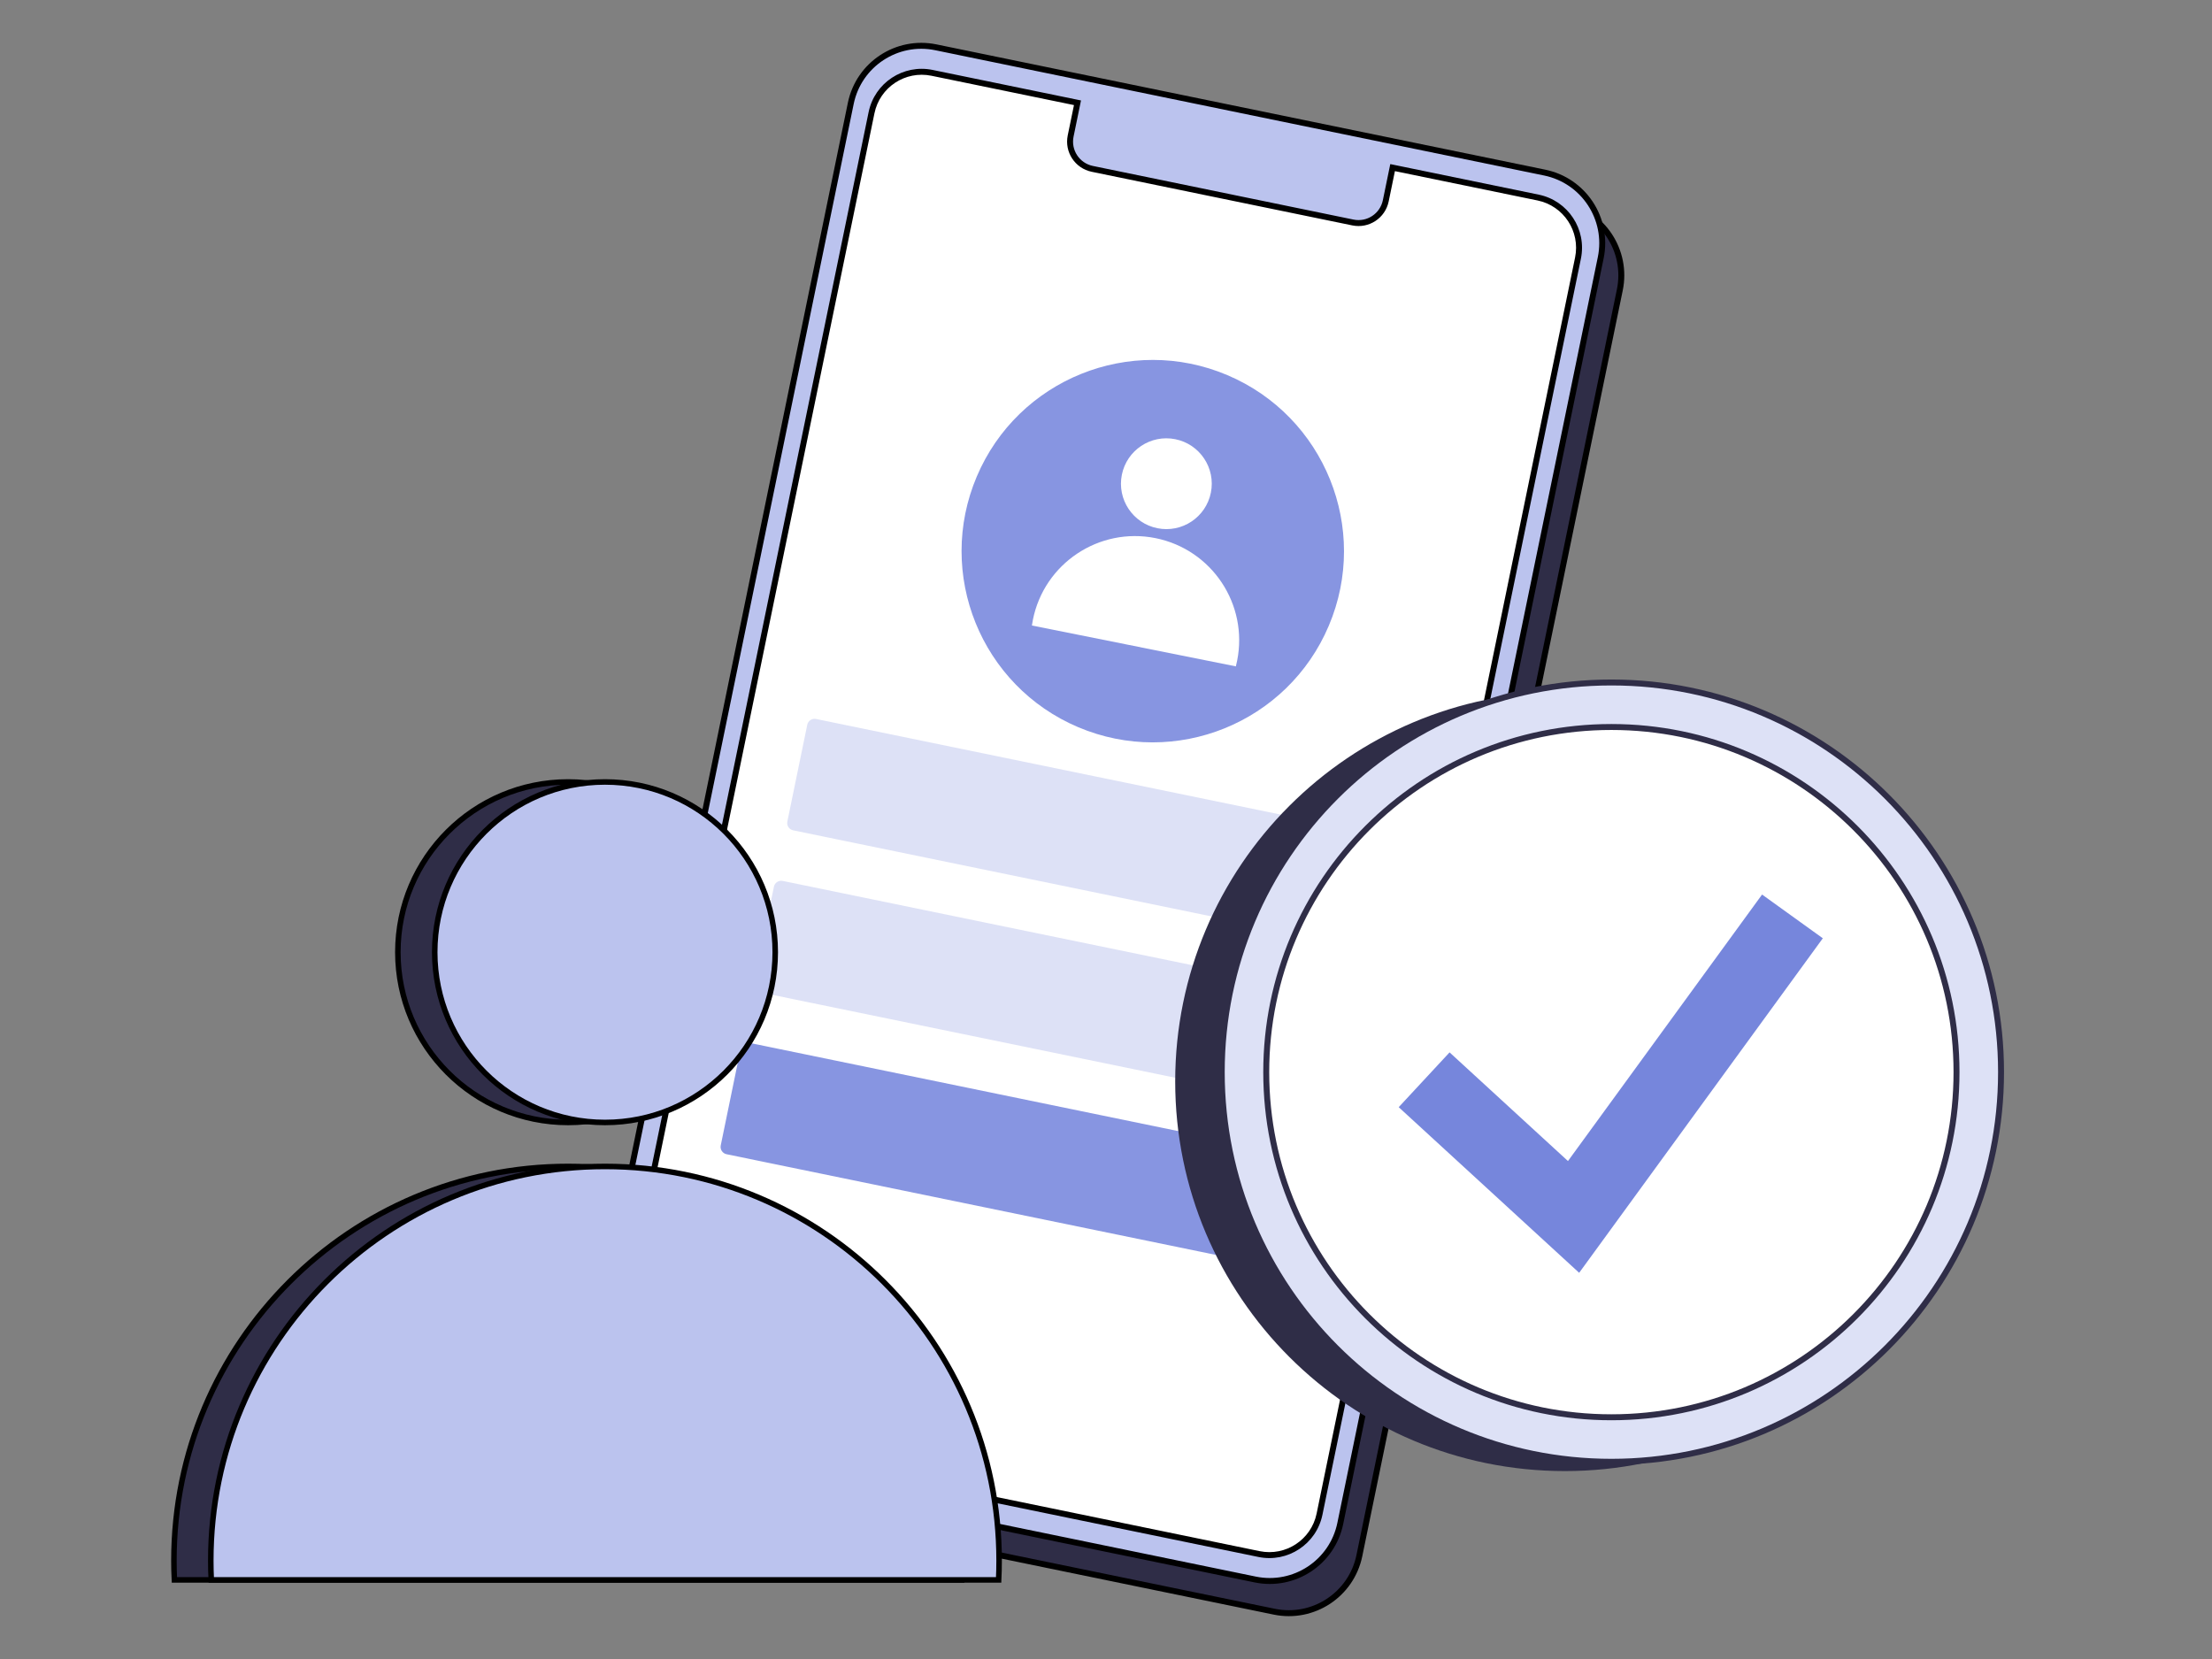
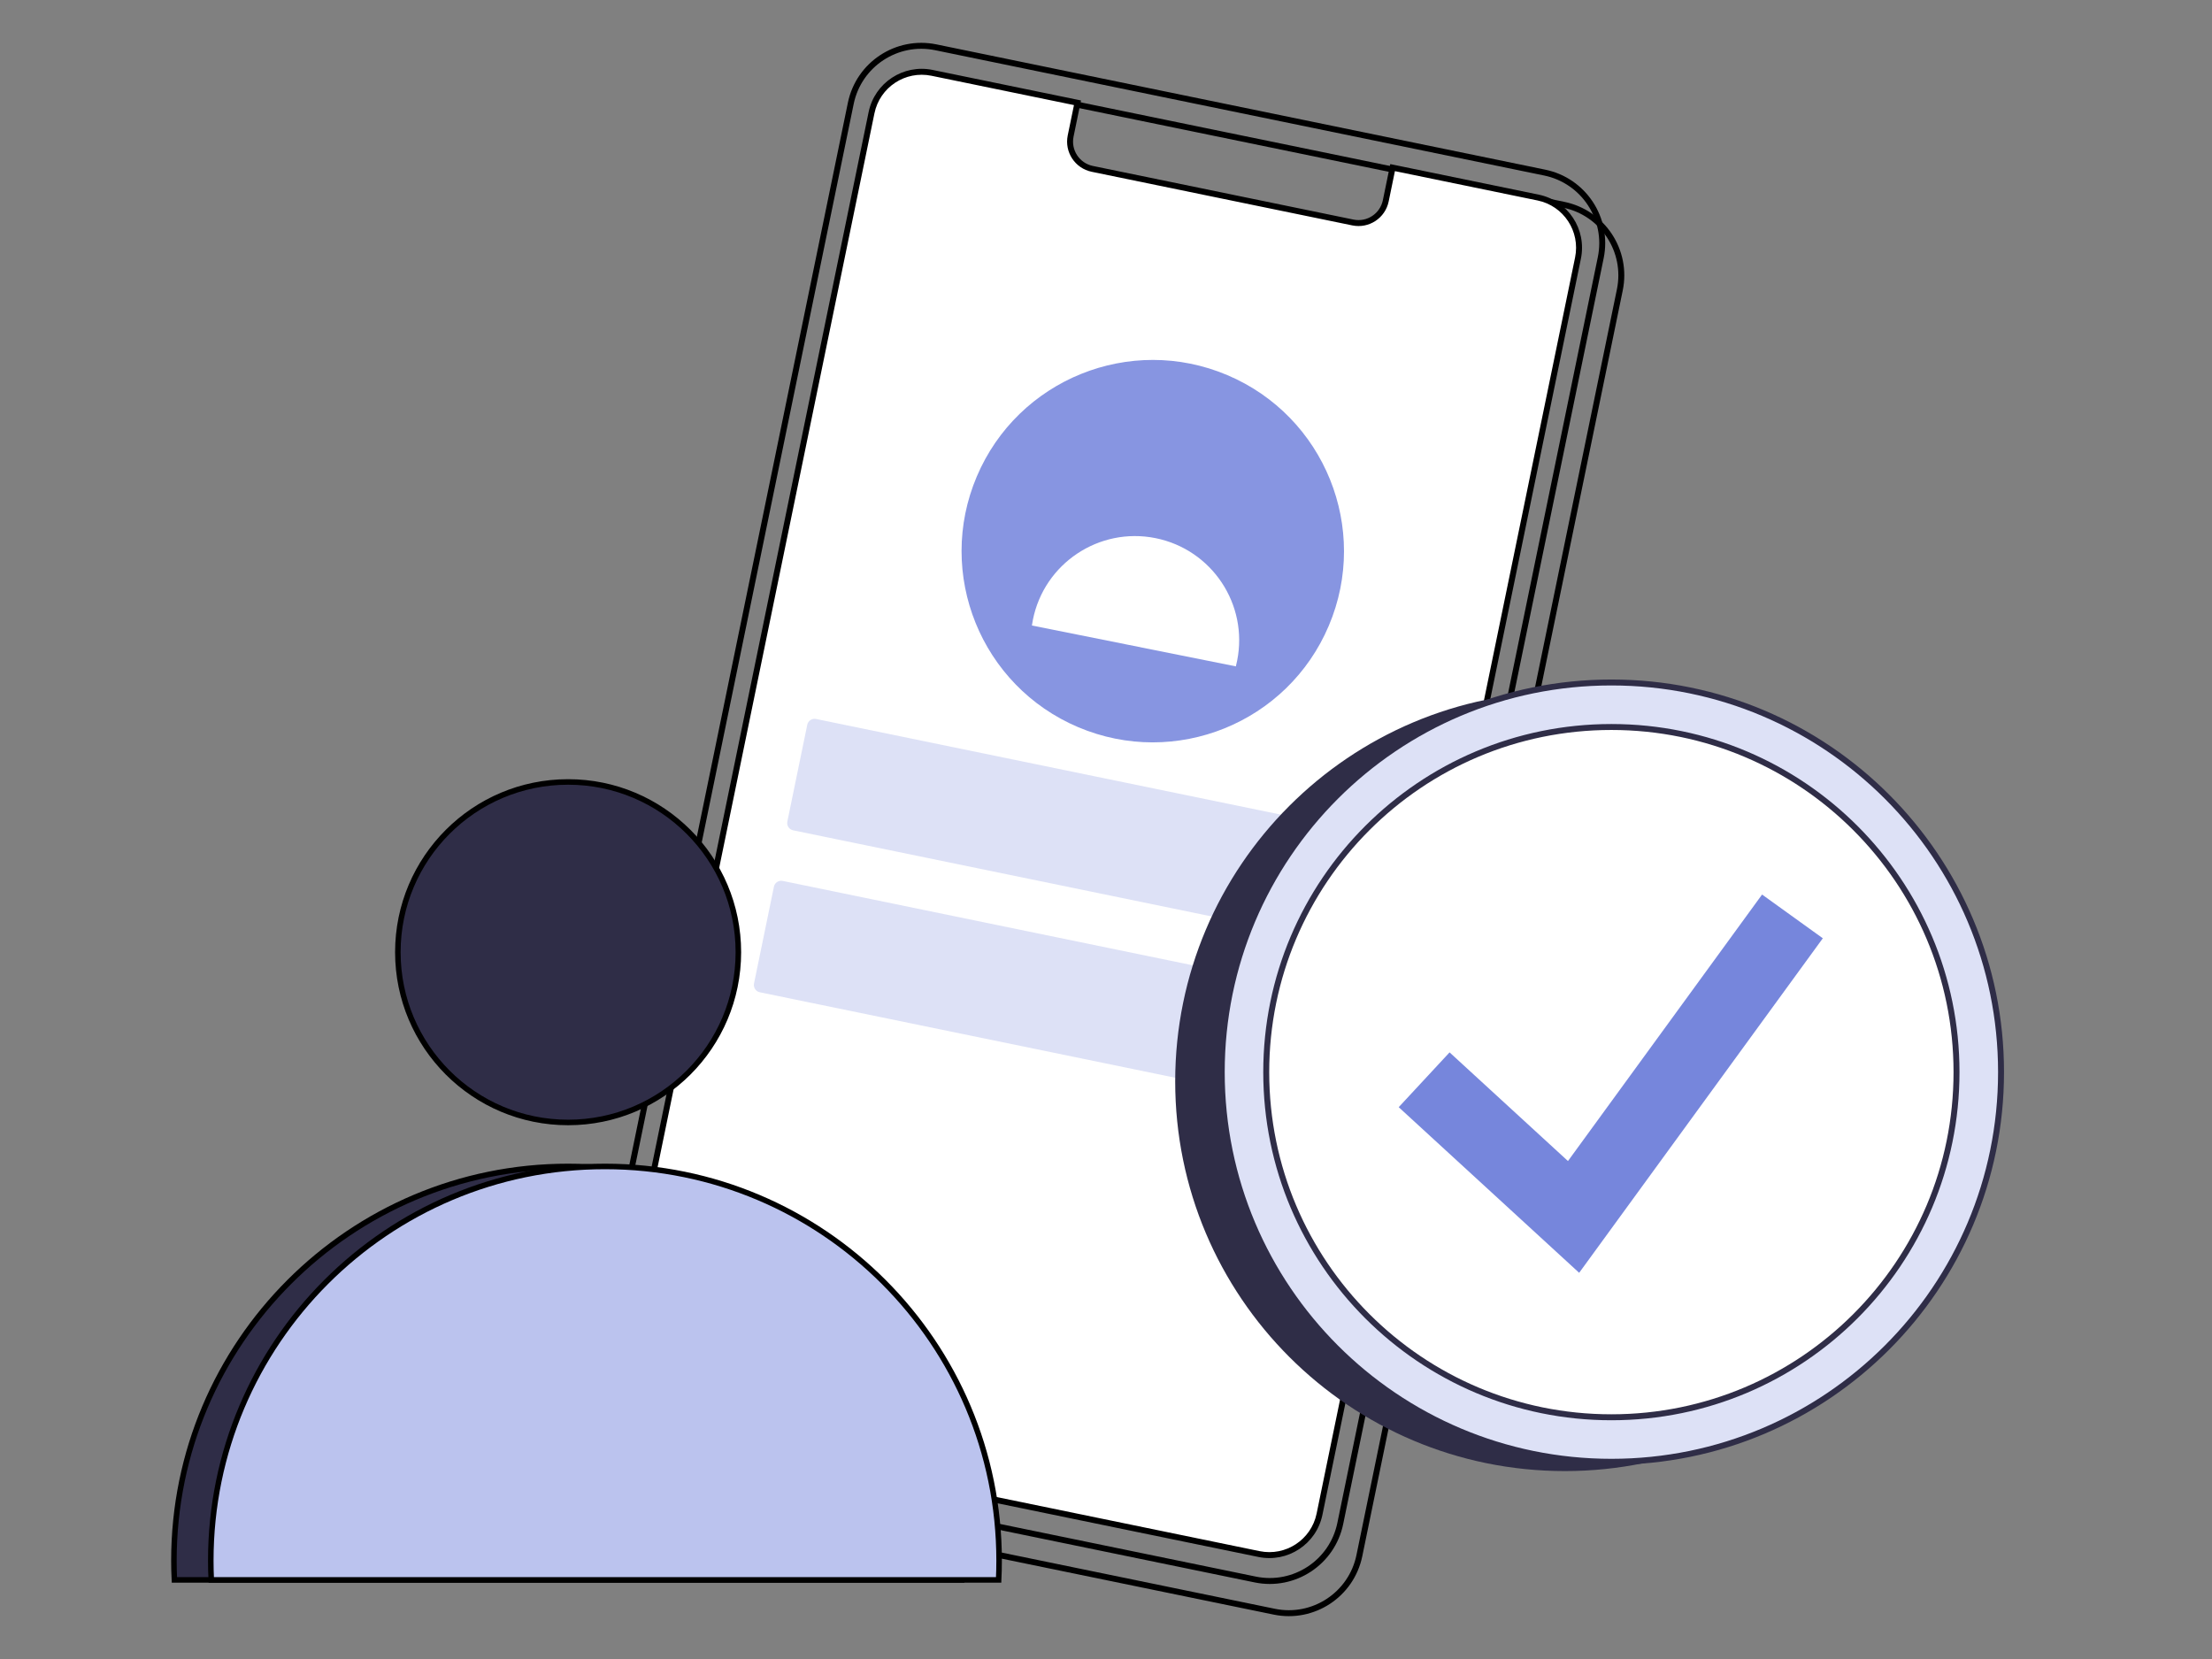
<svg xmlns="http://www.w3.org/2000/svg" width="240" height="180" viewBox="0 0 240 180" fill="none">
  <rect x="0" y="0" width="240" height="180" fill="#808080" stroke="none" />
-   <path d="M169.668 22.219L103.609 8.626C99.381 7.756 95.248 10.478 94.378 14.706L66.118 152.044C65.248 156.272 67.97 160.405 72.198 161.275L138.258 174.868C142.486 175.738 146.619 173.015 147.489 168.787L175.749 31.45C176.619 27.222 173.896 23.089 169.668 22.219Z" fill="#2F2D47" />
  <path fill-rule="evenodd" clip-rule="evenodd" d="M103.545 8.942C99.491 8.108 95.529 10.717 94.695 14.771L66.435 152.108C65.601 156.162 68.211 160.124 72.264 160.958L138.324 174.551C142.378 175.385 146.34 172.775 147.174 168.722L175.434 31.384C176.268 27.331 173.658 23.369 169.605 22.535L103.545 8.942ZM94.063 14.641C94.969 10.238 99.272 7.403 103.675 8.309L169.735 21.902C174.137 22.808 176.972 27.112 176.066 31.515L147.806 168.852C146.9 173.255 142.597 176.089 138.194 175.183L72.134 161.59C67.732 160.684 64.897 156.381 65.803 151.978L94.063 14.641Z" fill="black" />
-   <path d="M167.598 18.725L101.538 5.132C97.31 4.262 93.177 6.984 92.308 11.212L64.048 148.55C63.178 152.778 65.9 156.91 70.128 157.78L136.188 171.374C140.416 172.244 144.548 169.521 145.418 165.293L173.678 27.956C174.548 23.728 171.826 19.595 167.598 18.725Z" fill="#BBC3EE" />
  <path fill-rule="evenodd" clip-rule="evenodd" d="M101.474 5.449C97.421 4.615 93.459 7.224 92.625 11.278L64.365 148.615C63.531 152.669 66.141 156.631 70.194 157.465L136.254 171.058C140.307 171.892 144.269 169.282 145.103 165.229L173.363 27.891C174.197 23.838 171.588 19.876 167.534 19.042L101.474 5.449ZM91.993 11.148C92.898 6.745 97.202 3.91 101.605 4.816L167.664 18.409C172.067 19.315 174.902 23.619 173.996 28.021L145.736 165.359C144.83 169.762 140.526 172.596 136.124 171.69L70.064 158.097C65.661 157.191 62.827 152.888 63.733 148.485L91.993 11.148Z" fill="black" />
  <path d="M166.885 21.433L151.102 18.185L150.361 21.79C150.024 23.424 148.429 24.475 146.795 24.139L118.52 18.321C116.886 17.985 115.835 16.389 116.171 14.755L116.913 11.15L101.136 7.903C98.125 7.284 95.186 9.22 94.566 12.23L66.524 148.513C65.904 151.523 67.84 154.463 70.851 155.082L136.605 168.612C139.616 169.232 142.555 167.296 143.175 164.285L171.217 28.003C171.837 24.992 169.901 22.053 166.89 21.434L166.885 21.433Z" fill="white" />
  <path fill-rule="evenodd" clip-rule="evenodd" d="M94.243 12.166C94.899 8.98 98.009 6.932 101.194 7.588L117.287 10.899L116.481 14.821C116.18 16.28 117.119 17.705 118.578 18.005L146.853 23.823C148.313 24.124 149.737 23.185 150.038 21.726L150.845 17.804L166.949 21.118C170.134 21.773 172.182 24.883 171.527 28.069L143.484 164.351C142.829 167.536 139.719 169.585 136.534 168.929L70.779 155.399C67.594 154.743 65.545 151.633 66.201 148.448L94.243 12.166ZM101.064 8.22C98.228 7.636 95.46 9.46 94.876 12.296L66.833 148.578C66.25 151.414 68.073 154.183 70.909 154.766L136.664 168.297C139.5 168.88 142.268 167.057 142.852 164.221L170.895 27.938C171.478 25.102 169.655 22.334 166.819 21.75L151.347 18.567L150.67 21.856C150.298 23.665 148.532 24.828 146.723 24.456L118.448 18.638C116.639 18.265 115.476 16.499 115.848 14.691L116.525 11.401L101.064 8.22Z" fill="black" />
  <path d="M144.174 67.892C139.705 78.44 127.531 83.367 116.983 78.898C106.435 74.428 101.508 62.254 105.978 51.707C110.447 41.159 122.621 36.232 133.169 40.701C143.716 45.171 148.644 57.345 144.174 67.892Z" fill="#8795E1" />
  <path d="M87.587 78.636C87.677 78.2 88.104 77.918 88.541 78.008L150.654 90.79C151.091 90.879 151.372 91.306 151.282 91.743L149.122 102.242C149.032 102.678 148.605 102.959 148.169 102.87L86.055 90.088C85.618 89.999 85.337 89.572 85.427 89.135L87.587 78.636Z" fill="#DDE1F6" />
  <path d="M83.97 96.207C84.06 95.77 84.487 95.489 84.923 95.579L147.037 108.36C147.474 108.45 147.755 108.877 147.665 109.313L145.505 119.812C145.415 120.249 144.988 120.53 144.552 120.44L82.438 107.659C82.001 107.569 81.72 107.142 81.81 106.705L83.97 96.207Z" fill="#DDE1F6" />
-   <path d="M80.361 113.779C80.451 113.342 80.877 113.061 81.314 113.151L143.428 125.932C143.865 126.022 144.146 126.449 144.056 126.885L141.895 137.384C141.806 137.821 141.379 138.102 140.942 138.012L78.828 125.231C78.392 125.141 78.111 124.714 78.2 124.278L80.361 113.779Z" fill="#8795E1" />
  <path d="M80.112 103.313C80.112 113.515 71.842 121.786 61.64 121.786C51.438 121.786 43.167 113.515 43.167 103.313C43.167 93.111 51.438 84.841 61.64 84.841C71.842 84.841 80.112 93.111 80.112 103.313Z" fill="#2F2D47" stroke="black" stroke-width="0.6" />
  <path d="M104.402 169.324C104.402 170.026 104.385 170.724 104.352 171.418H18.921C18.887 170.724 18.87 170.026 18.87 169.324C18.87 145.705 38.017 126.558 61.636 126.558C85.255 126.558 104.402 145.705 104.402 169.324Z" fill="#2F2D47" stroke="black" stroke-width="0.6" />
-   <path d="M84.112 103.313C84.112 113.515 75.842 121.786 65.64 121.786C55.438 121.786 47.167 113.515 47.167 103.313C47.167 93.111 55.438 84.841 65.64 84.841C75.842 84.841 84.112 93.111 84.112 103.313Z" fill="#BBC3EE" stroke="black" stroke-width="0.6" />
  <path d="M108.402 169.324C108.402 170.026 108.385 170.724 108.352 171.418H22.921C22.887 170.724 22.87 170.026 22.87 169.324C22.87 145.705 42.017 126.558 65.636 126.558C89.255 126.558 108.402 145.705 108.402 169.324Z" fill="#BBC3EE" stroke="black" stroke-width="0.6" />
-   <circle cx="126.549" cy="52.483" r="4.926" transform="rotate(11.337 126.549 52.483)" fill="white" />
  <path fill-rule="evenodd" clip-rule="evenodd" d="M134.088 72.301C134.14 72.099 134.187 71.895 134.228 71.688C135.455 65.569 131.489 59.614 125.369 58.386C119.25 57.16 113.294 61.126 112.068 67.245C112.026 67.452 111.991 67.659 111.961 67.865L134.088 72.301Z" fill="white" />
  <path d="M169.785 159.611C193.134 159.611 212.062 140.683 212.062 117.334C212.062 93.985 193.134 75.057 169.785 75.057C146.436 75.057 127.508 93.985 127.508 117.334C127.508 140.683 146.436 159.611 169.785 159.611Z" fill="#2F2D47" />
  <path d="M174.832 158.603C198.181 158.603 217.109 139.675 217.109 116.326C217.109 92.977 198.181 74.049 174.832 74.049C151.483 74.049 132.555 92.977 132.555 116.326C132.555 139.675 151.483 158.603 174.832 158.603Z" fill="#DDE1F6" />
  <path fill-rule="evenodd" clip-rule="evenodd" d="M174.834 74.371C151.664 74.371 132.88 93.155 132.88 116.326C132.88 139.496 151.664 158.28 174.834 158.28C198.005 158.28 216.789 139.496 216.789 116.326C216.789 93.155 198.005 74.371 174.834 74.371ZM132.234 116.326C132.234 92.798 151.307 73.726 174.834 73.726C198.362 73.726 217.434 92.798 217.434 116.326C217.434 139.853 198.362 158.926 174.834 158.926C151.307 158.926 132.234 139.853 132.234 116.326Z" fill="#2F2D47" />
  <path d="M174.838 153.773C195.52 153.773 212.285 137.007 212.285 116.325C212.285 95.644 195.52 78.878 174.838 78.878C154.156 78.878 137.391 95.644 137.391 116.325C137.391 137.007 154.156 153.773 174.838 153.773Z" fill="white" />
  <path fill-rule="evenodd" clip-rule="evenodd" d="M174.833 79.201C154.329 79.201 137.708 95.823 137.708 116.326C137.708 136.829 154.329 153.45 174.833 153.45C195.336 153.45 211.957 136.829 211.957 116.326C211.957 95.823 195.336 79.201 174.833 79.201ZM137.062 116.326C137.062 95.466 153.973 78.556 174.833 78.556C195.693 78.556 212.603 95.466 212.603 116.326C212.603 137.186 195.693 154.096 174.833 154.096C153.973 154.096 137.062 137.186 137.062 116.326Z" fill="#2F2D47" />
  <path fill-rule="evenodd" clip-rule="evenodd" d="M197.774 101.802L171.338 138.098L151.758 120.127L157.277 114.182L170.123 125.972L191.183 97.057L197.774 101.802Z" fill="#7686DC" />
</svg>